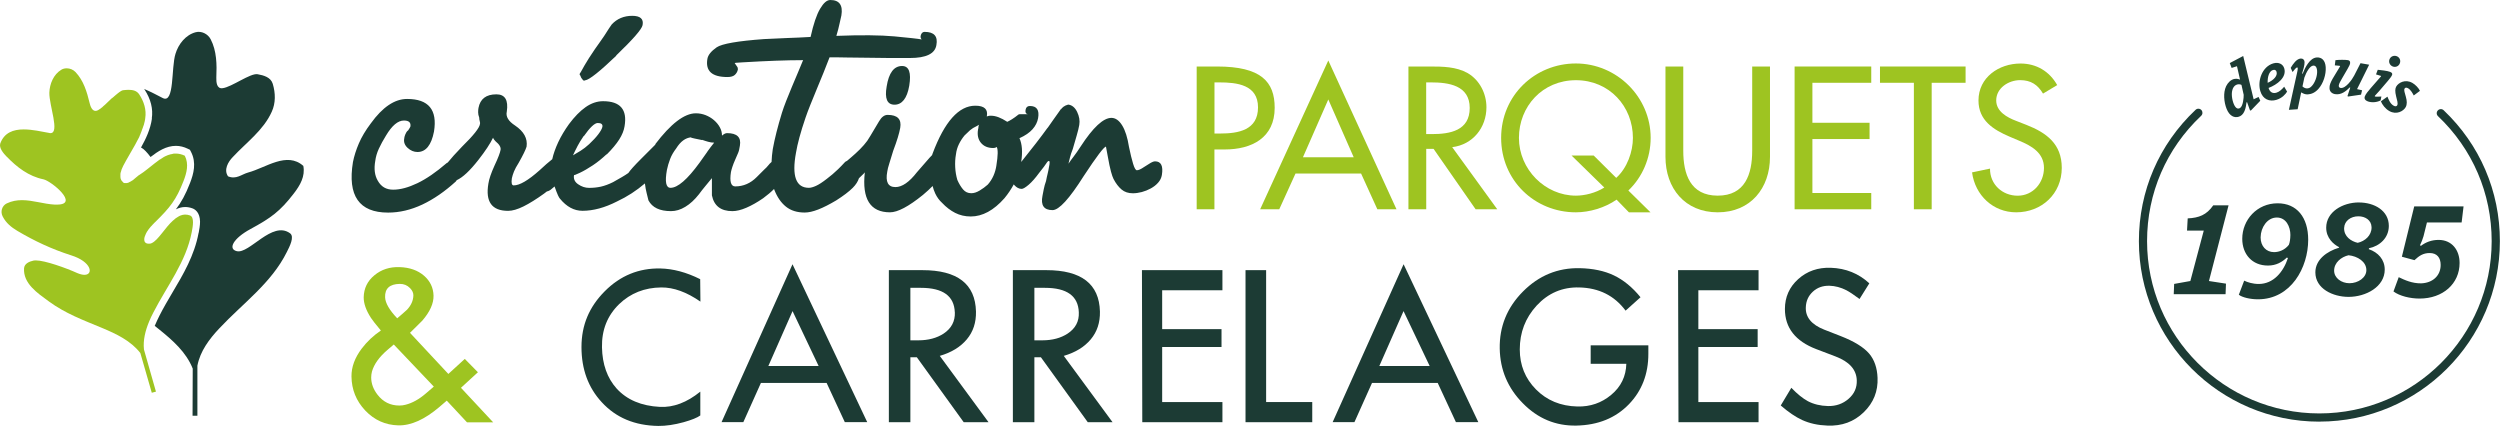
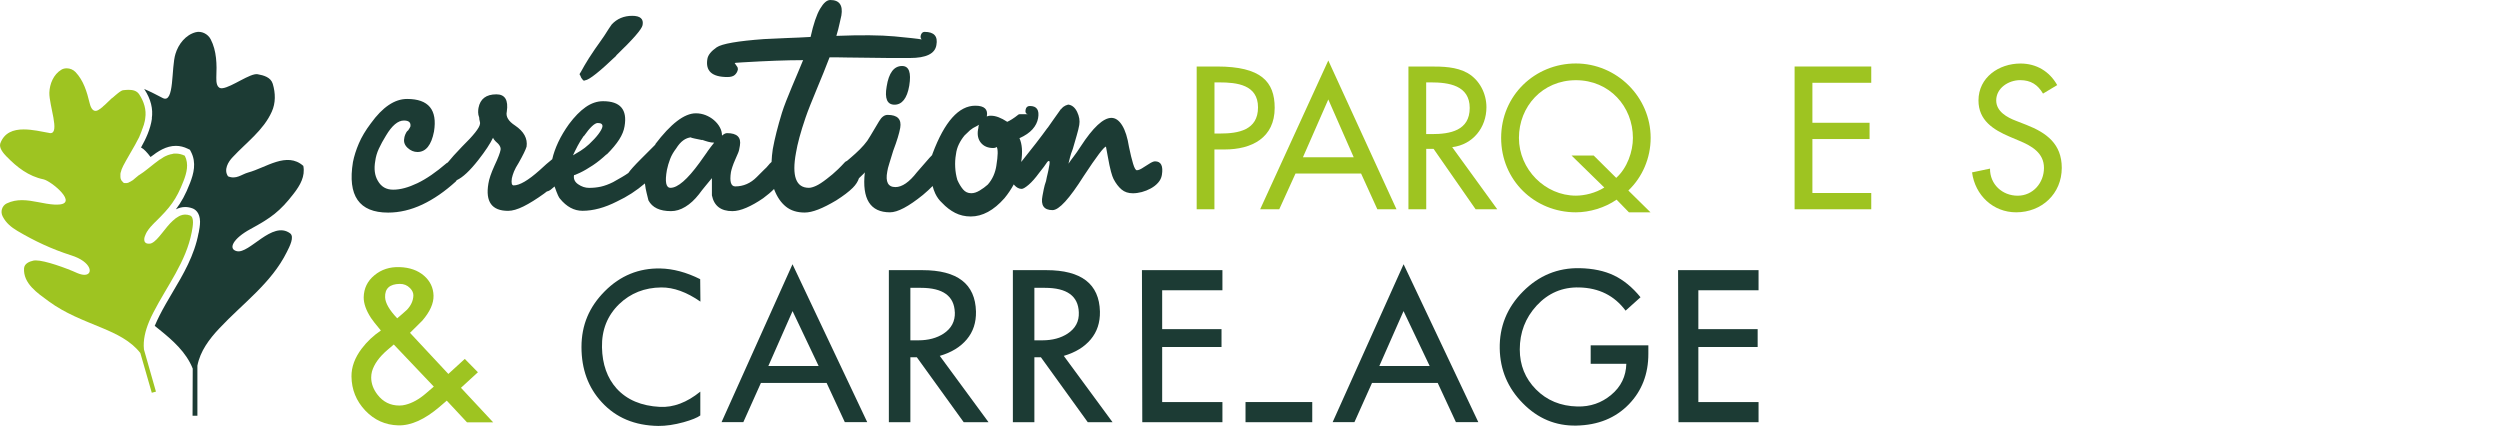
<svg xmlns="http://www.w3.org/2000/svg" width="270" height="46" viewBox="0 0 270 46" fill="none">
  <path d="M131.164 22.602H129.242V7.183H131.45C136.194 7.183 137.666 8.819 137.666 11.641C137.666 14.889 135.191 16.142 132.265 16.142H131.158V22.602H131.164ZM131.164 14.421H131.779C133.743 14.421 135.866 14.056 135.866 11.599C135.866 9.142 133.579 8.898 131.675 8.898H131.164V14.421Z" fill="#9EC421" />
  <path d="M139.916 18.739L138.159 22.602H136.097L143.456 6.532L150.822 22.602H148.754L146.996 18.739H139.923H139.916ZM143.456 10.741L140.719 16.982H146.199L143.456 10.741Z" fill="#9EC421" />
  <path d="M161.697 22.602H159.367L154.83 16.081H154.033V22.602H152.111V7.183H154.441C155.809 7.183 157.281 7.201 158.51 7.895C159.799 8.649 160.535 10.103 160.535 11.581C160.535 13.788 159.063 15.625 156.837 15.893L161.703 22.602H161.697ZM154.027 14.482H154.641C156.606 14.482 158.729 14.111 158.729 11.66C158.729 9.208 156.442 8.898 154.538 8.898H154.027V14.482Z" fill="#9EC421" />
  <path d="M175.923 22.93L174.591 21.561C173.326 22.443 171.672 22.93 170.194 22.93C165.735 22.93 162.123 19.475 162.123 14.889C162.123 10.303 165.778 6.855 170.194 6.855C174.609 6.855 178.271 10.474 178.271 14.889C178.271 17.079 177.371 19.141 175.862 20.576L178.253 22.93H175.923ZM174.555 19.208C175.741 18.143 176.355 16.367 176.355 14.895C176.355 11.502 173.819 8.661 170.2 8.661C166.581 8.661 164.045 11.502 164.045 14.895C164.045 18.289 166.867 21.13 170.2 21.13C171.143 21.13 172.329 20.844 173.265 20.254L169.731 16.799H172.122L174.555 19.214V19.208Z" fill="#9EC421" />
-   <path d="M181.793 7.183V16.282C181.793 18.794 182.547 21.13 185.515 21.13C188.483 21.13 189.237 18.8 189.237 16.282V7.183H191.159V16.939C191.159 20.333 189.055 22.93 185.515 22.93C181.975 22.93 179.871 20.333 179.871 16.939V7.183H181.793Z" fill="#9EC421" />
  <path d="M193.817 7.183H202.095V8.941H195.739V13.259H201.913V15.017H195.739V20.844H202.095V22.602H193.817V7.183Z" fill="#9EC421" />
-   <path d="M208.621 22.602H206.699V8.941H203.038V7.183H212.283V8.941H208.621V22.602Z" fill="#9EC421" />
  <path d="M220.646 10.109C220.074 9.148 219.338 8.655 218.17 8.655C216.942 8.655 215.591 9.494 215.591 10.845C215.591 12.049 216.777 12.688 217.738 13.052L218.845 13.484C221.035 14.342 222.671 15.552 222.671 18.125C222.671 20.929 220.506 22.93 217.745 22.93C215.251 22.93 213.311 21.087 212.982 18.618L214.922 18.21C214.904 19.907 216.248 21.136 217.909 21.136C219.569 21.136 220.749 19.743 220.749 18.131C220.749 16.519 219.423 15.759 218.091 15.206L217.027 14.755C215.269 14.001 213.676 12.998 213.676 10.851C213.676 8.357 215.883 6.861 218.213 6.861C219.928 6.861 221.339 7.7 222.178 9.19L220.646 10.109Z" fill="#9EC421" />
  <path d="M53.257 45.611H50.435L48.251 43.269L47.479 43.932C45.873 45.306 44.383 45.975 43.009 45.939C41.616 45.903 40.43 45.367 39.45 44.339C38.471 43.305 37.979 42.083 37.96 40.66C37.948 39.644 38.319 38.634 39.073 37.637C39.645 36.883 40.332 36.238 41.135 35.697C40.576 35.028 40.217 34.571 40.065 34.334C39.536 33.519 39.274 32.777 39.28 32.108C39.298 31.147 39.682 30.35 40.436 29.73C41.19 29.103 42.096 28.811 43.161 28.848C44.243 28.884 45.119 29.195 45.788 29.772C46.457 30.35 46.798 31.068 46.822 31.932C46.84 32.765 46.439 33.665 45.612 34.626C45.162 35.064 44.718 35.508 44.28 35.946L48.422 40.386L50.198 38.762L51.615 40.203L49.784 41.882L53.263 45.611H53.257ZM46.859 41.761L42.528 37.205L41.841 37.795C40.953 38.555 40.399 39.334 40.174 40.118C40.12 40.331 40.089 40.544 40.089 40.763C40.089 41.414 40.314 42.034 40.764 42.618C41.373 43.409 42.157 43.798 43.13 43.798C43.361 43.798 43.58 43.774 43.793 43.713C44.529 43.53 45.259 43.123 45.995 42.49L46.859 41.748V41.761ZM44.645 31.913C44.651 31.64 44.535 31.372 44.286 31.117C43.982 30.806 43.611 30.654 43.173 30.66C42.084 30.679 41.555 31.159 41.591 32.108C41.616 32.728 42.054 33.489 42.899 34.377C43.258 34.073 43.611 33.769 43.957 33.452C44.395 32.984 44.627 32.473 44.645 31.913Z" fill="#9EC421" />
  <path d="M75.64 32.57C74.156 31.542 72.745 31.032 71.419 31.044C69.612 31.062 68.098 31.664 66.869 32.844C65.592 34.085 64.978 35.636 65.014 37.509C65.05 39.34 65.58 40.83 66.595 41.961C67.709 43.184 69.266 43.841 71.273 43.944C72.732 44.017 74.186 43.47 75.634 42.296V44.868C75.311 45.106 74.715 45.349 73.833 45.598C72.836 45.872 71.923 46.006 71.096 46C68.554 45.963 66.522 45.112 64.99 43.439C63.53 41.864 62.8 39.875 62.8 37.485C62.8 35.094 63.639 33.136 65.318 31.451C66.997 29.766 68.992 28.951 71.315 28.994C72.702 29.024 74.131 29.407 75.621 30.15L75.646 32.57H75.64Z" fill="#1C3B34" />
  <path d="M93.661 45.592H91.24L89.276 41.359H82.178L80.28 45.592H77.927L85.59 28.538L93.661 45.592ZM88.412 39.528L85.596 33.598L82.981 39.528H88.412Z" fill="#1C3B34" />
  <path d="M106.762 45.598H104.08L99.02 38.586H98.32V45.598H95.997V29.176H99.616C103.405 29.176 105.333 30.666 105.406 33.647C105.43 34.833 105.102 35.83 104.415 36.651C103.727 37.472 102.754 38.069 101.495 38.434L106.762 45.598ZM103.119 33.732C103.058 31.968 101.836 31.086 99.458 31.086H98.32V36.755H99.184C100.26 36.755 101.173 36.511 101.915 36.025C102.754 35.465 103.156 34.705 103.125 33.732" fill="#1C3B34" />
  <path d="M120.161 45.598H117.479L112.419 38.586H111.713V45.598H109.39V29.176H113.003C116.792 29.176 118.72 30.666 118.793 33.647C118.817 34.833 118.489 35.83 117.802 36.651C117.114 37.472 116.141 38.069 114.888 38.434L120.155 45.598H120.161ZM116.512 33.732C116.451 31.968 115.229 31.086 112.851 31.086H111.713V36.755H112.577C113.653 36.755 114.566 36.511 115.308 36.025C116.153 35.465 116.555 34.705 116.512 33.732Z" fill="#1C3B34" />
  <path d="M132.022 45.598H123.367L123.33 29.176H132.022V31.348H125.514V35.544H131.924V37.479H125.514V43.421H132.022V45.598Z" fill="#1C3B34" />
-   <path d="M141.723 45.598H134.516V29.176H136.742V43.421H141.723V45.598Z" fill="#1C3B34" />
+   <path d="M141.723 45.598H134.516V29.176V43.421H141.723V45.598Z" fill="#1C3B34" />
  <path d="M159.659 45.592H157.239L155.274 41.359H148.176L146.279 45.592H143.925L151.588 28.538L159.659 45.592ZM154.404 39.528L151.582 33.598L148.967 39.528H154.398H154.404Z" fill="#1C3B34" />
  <path d="M178.022 38.221C178.022 40.392 177.322 42.205 175.929 43.652C174.482 45.148 172.59 45.915 170.248 45.963C168.01 46.006 166.082 45.203 164.458 43.543C162.846 41.913 162.013 39.948 161.971 37.655C161.928 35.271 162.761 33.215 164.476 31.488C166.192 29.76 168.235 28.915 170.613 28.963C172.037 28.994 173.265 29.249 174.299 29.742C175.333 30.235 176.294 31.019 177.176 32.102L175.564 33.55C174.354 31.925 172.687 31.092 170.559 31.044C168.74 30.995 167.207 31.652 165.954 33.008C164.744 34.328 164.136 35.903 164.136 37.74C164.136 39.437 164.72 40.879 165.888 42.059C167.055 43.239 168.545 43.859 170.352 43.901C171.745 43.938 172.967 43.518 174.013 42.642C175.066 41.767 175.607 40.647 175.643 39.291H171.793V37.296H178.022V38.215V38.221Z" fill="#1C3B34" />
  <path d="M189.924 45.598H181.275L181.233 29.176H189.924V31.348H183.422V35.544H189.827V37.479H183.422V43.421H189.924V45.598Z" fill="#1C3B34" />
-   <path d="M202.776 40.793C202.837 42.253 202.344 43.494 201.286 44.522C200.228 45.55 198.92 46.03 197.357 45.963C196.341 45.927 195.429 45.726 194.632 45.361C193.927 45.039 193.154 44.516 192.321 43.792L193.464 41.882C194.103 42.551 194.705 43.032 195.253 43.33C195.885 43.658 196.609 43.834 197.424 43.853C198.288 43.871 199.03 43.609 199.644 43.074C200.264 42.539 200.562 41.87 200.532 41.073C200.495 39.924 199.735 39.066 198.245 38.5L196.153 37.704C193.896 36.84 192.771 35.398 192.771 33.373C192.771 32.084 193.251 31.001 194.206 30.143C195.167 29.28 196.341 28.872 197.734 28.921C199.346 28.976 200.733 29.535 201.888 30.6L200.83 32.291C200.228 31.84 199.747 31.524 199.401 31.342C198.805 31.038 198.196 30.879 197.582 30.861C196.87 30.843 196.268 31.056 195.788 31.5C195.307 31.944 195.052 32.503 195.028 33.185C194.979 34.255 195.648 35.064 197.022 35.605L198.786 36.293C200.246 36.864 201.268 37.491 201.87 38.19C202.43 38.853 202.734 39.723 202.776 40.806" fill="#1C3B34" />
  <path d="M0.725 16.915C1.82 18.058 3.103 19.043 4.691 19.366C5.524 19.536 8.638 22.097 6.156 22.097H5.907C4.721 22.036 3.547 21.616 2.373 21.616C1.82 21.616 1.278 21.707 0.725 21.969C0.214 22.218 0.013 22.863 0.293 23.386C0.664 24.098 1.206 24.53 1.868 24.931C3.748 26.044 5.603 26.908 7.671 27.571C9.909 28.264 10.122 29.681 9.118 29.681C8.918 29.681 8.656 29.62 8.364 29.499C7.148 28.945 4.849 28.124 3.876 28.124C3.784 28.124 3.705 28.124 3.644 28.136C3.134 28.246 2.641 28.477 2.598 28.97C2.489 30.618 4.046 31.652 5.268 32.546C7.057 33.86 8.973 34.565 11.022 35.417C12.579 36.068 14.124 36.803 15.158 38.129L16.393 42.417L16.843 42.296L15.547 37.746C15.438 36.73 15.699 35.709 16.101 34.736C16.241 34.395 16.393 34.073 16.563 33.75C18.059 30.837 20.097 28.288 20.711 25.053C20.821 24.469 21.021 23.447 20.51 23.265C20.34 23.204 20.17 23.173 20 23.173C19.951 23.173 19.908 23.173 19.848 23.192H19.799C19.768 23.192 19.738 23.21 19.708 23.21C19.689 23.21 19.677 23.228 19.647 23.228C19.616 23.228 19.586 23.24 19.556 23.258C19.537 23.258 19.525 23.277 19.495 23.277C19.464 23.289 19.434 23.289 19.416 23.307C19.404 23.325 19.385 23.325 19.355 23.337C19.324 23.35 19.294 23.368 19.276 23.386C19.258 23.404 19.245 23.404 19.227 23.416C19.197 23.435 19.166 23.447 19.148 23.465C19.136 23.477 19.118 23.477 19.099 23.496C19.069 23.514 19.039 23.526 19.008 23.556C18.99 23.575 18.978 23.575 18.959 23.587C18.929 23.605 18.899 23.636 18.868 23.666C18.85 23.684 18.838 23.684 18.838 23.696C18.807 23.727 18.777 23.757 18.728 23.788C18.728 23.788 18.71 23.806 18.698 23.806C17.816 24.59 17.092 25.935 16.387 26.257C16.296 26.306 16.204 26.318 16.107 26.318H16.058C15.858 26.318 15.736 26.257 15.657 26.148C15.596 26.068 15.578 25.965 15.578 25.825C15.578 25.776 15.596 25.734 15.596 25.685C15.608 25.637 15.626 25.576 15.645 25.515C15.663 25.454 15.693 25.393 15.724 25.332V25.314L15.815 25.132C15.815 25.132 15.833 25.12 15.833 25.101C15.864 25.041 15.894 24.98 15.943 24.931C15.955 24.913 15.955 24.901 15.973 24.882C16.003 24.822 16.052 24.773 16.095 24.712C16.113 24.7 16.125 24.682 16.143 24.651C16.192 24.59 16.235 24.542 16.283 24.481C16.296 24.469 16.314 24.432 16.344 24.42C16.393 24.359 16.454 24.298 16.496 24.25C16.514 24.232 16.545 24.201 16.557 24.189C16.636 24.11 16.709 24.019 16.806 23.94C18.351 22.413 19.026 21.598 19.817 19.56C20.158 18.678 20.419 17.724 19.957 16.817C19.635 16.665 19.312 16.586 19.002 16.586H18.814C18.783 16.586 18.753 16.586 18.722 16.598C18.704 16.598 18.692 16.598 18.662 16.617C18.631 16.617 18.601 16.635 18.57 16.635C18.552 16.635 18.54 16.653 18.509 16.653C18.479 16.653 18.449 16.665 18.418 16.665C18.4 16.665 18.388 16.683 18.357 16.683C18.327 16.702 18.297 16.702 18.266 16.714C18.248 16.714 18.236 16.726 18.218 16.726C18.187 16.744 18.157 16.756 18.126 16.756C18.108 16.756 18.096 16.769 18.096 16.769C18.005 16.799 17.913 16.848 17.816 16.89C17.798 16.89 17.786 16.909 17.786 16.909C17.755 16.927 17.725 16.939 17.694 16.957C17.676 16.969 17.664 16.969 17.646 16.988C17.615 17.006 17.585 17.018 17.555 17.048C17.536 17.067 17.524 17.067 17.506 17.079C17.475 17.091 17.445 17.128 17.415 17.14C17.396 17.158 17.384 17.158 17.366 17.17C17.335 17.188 17.305 17.219 17.256 17.231C17.238 17.231 17.238 17.249 17.226 17.249C17.177 17.28 17.147 17.31 17.104 17.34C16.965 17.432 16.825 17.541 16.691 17.651C16.149 18.064 15.627 18.532 15.103 18.855C15.043 18.885 14.994 18.934 14.933 18.964C14.915 18.977 14.903 18.995 14.884 19.013L14.866 19.025C14.696 19.147 14.544 19.305 14.386 19.427C14.355 19.439 14.337 19.475 14.307 19.487H14.288C14.258 19.506 14.228 19.536 14.197 19.548C14.167 19.56 14.136 19.579 14.106 19.609H14.088C14.088 19.609 14.027 19.64 13.996 19.658C13.978 19.658 13.978 19.676 13.966 19.676C13.948 19.688 13.917 19.688 13.905 19.706C13.893 19.706 13.875 19.725 13.875 19.725C13.857 19.725 13.826 19.743 13.814 19.743C13.802 19.743 13.784 19.743 13.765 19.755C13.735 19.755 13.717 19.773 13.686 19.773H13.534C13.473 19.773 13.425 19.773 13.364 19.755C13.333 19.725 13.303 19.694 13.273 19.664C13.273 19.664 13.262 19.654 13.242 19.633C13.242 19.633 13.212 19.585 13.194 19.573C13.175 19.56 13.175 19.542 13.163 19.542C13.145 19.524 13.133 19.494 13.114 19.481C13.114 19.463 13.096 19.451 13.096 19.451C13.084 19.421 13.084 19.402 13.066 19.372C13.066 19.354 13.048 19.354 13.048 19.341C13.029 19.311 13.017 19.262 13.017 19.232V19.202C13.017 19.171 13.005 19.141 13.005 19.122V18.782C13.005 18.752 13.005 18.733 13.017 18.703C13.017 18.672 13.035 18.642 13.035 18.624C13.035 18.605 13.054 18.575 13.054 18.563C13.054 18.551 13.054 18.532 13.072 18.514C13.072 18.484 13.09 18.466 13.09 18.453C13.09 18.441 13.102 18.423 13.102 18.405C13.102 18.374 13.121 18.356 13.121 18.326C13.121 18.326 13.127 18.316 13.139 18.295C13.157 18.265 13.157 18.247 13.169 18.216C13.218 18.107 13.261 18.003 13.309 17.906C13.711 17.134 14.173 16.398 14.592 15.637C14.653 15.528 14.702 15.418 14.763 15.315C14.781 15.297 14.781 15.285 14.793 15.254C14.842 15.163 14.884 15.072 14.933 14.993C14.951 14.962 14.963 14.932 14.982 14.901C15.03 14.822 15.061 14.749 15.091 14.652C15.11 14.622 15.122 14.573 15.14 14.543C15.17 14.463 15.201 14.39 15.231 14.311C15.243 14.263 15.261 14.232 15.28 14.19C15.31 14.111 15.341 14.038 15.359 13.959C15.377 13.91 15.389 13.88 15.408 13.837C15.438 13.758 15.456 13.685 15.487 13.606C15.505 13.557 15.517 13.515 15.535 13.484C15.553 13.405 15.584 13.314 15.596 13.235C15.614 13.204 15.614 13.156 15.626 13.125C15.657 13.004 15.675 12.876 15.687 12.754C15.827 11.86 15.547 10.966 15.037 10.194C14.775 9.792 14.343 9.701 13.881 9.701C13.711 9.701 13.559 9.719 13.4 9.732C13.37 9.732 13.339 9.744 13.309 9.744H13.279C13.248 9.744 13.23 9.762 13.2 9.774H13.181C13.151 9.786 13.121 9.805 13.09 9.823C13.072 9.823 13.072 9.841 13.06 9.841C13.029 9.853 13.011 9.871 12.981 9.89C12.963 9.89 12.962 9.908 12.95 9.908C12.92 9.92 12.889 9.957 12.841 9.987L12.823 10.005C12.792 10.024 12.762 10.054 12.731 10.066C12.713 10.084 12.701 10.084 12.701 10.097C12.671 10.127 12.64 10.145 12.61 10.175C12.591 10.175 12.591 10.194 12.579 10.194C12.549 10.224 12.5 10.255 12.47 10.285C12.451 10.303 12.439 10.315 12.421 10.334C12.391 10.346 12.372 10.382 12.342 10.395C12.324 10.413 12.312 10.425 12.293 10.443C12.263 10.474 12.233 10.504 12.184 10.534C12.153 10.553 12.135 10.583 12.105 10.595C12.087 10.614 12.074 10.626 12.056 10.626C11.813 10.857 11.563 11.106 11.332 11.319C11.223 11.41 11.113 11.502 11.022 11.599C11.004 11.617 10.992 11.617 10.973 11.629C10.943 11.66 10.913 11.678 10.882 11.708C10.803 11.769 10.73 11.818 10.651 11.86C10.633 11.86 10.633 11.879 10.621 11.879C10.59 11.891 10.56 11.909 10.53 11.927C10.45 11.958 10.39 11.976 10.311 11.976C9.94 11.976 9.757 11.465 9.678 11.124C9.386 9.908 9.015 8.685 8.151 7.779C7.902 7.518 7.549 7.378 7.209 7.378C6.99 7.378 6.795 7.426 6.625 7.53C5.773 8.041 5.36 9.075 5.329 10.011C5.299 11.355 6.485 14.378 5.451 14.378C5.42 14.378 5.372 14.378 5.329 14.36C4.496 14.208 3.492 13.977 2.556 13.977C1.443 13.977 0.457 14.318 0.026 15.504C-0.114 15.984 0.348 16.538 0.737 16.939" fill="#9EC421" />
  <path d="M16.411 12.797C16.241 13.971 15.76 14.987 15.225 15.941C15.243 15.941 15.255 15.954 15.274 15.954C15.523 16.075 15.906 16.477 16.259 16.957C17.062 16.337 17.938 15.753 19.002 15.753C19.434 15.753 19.866 15.862 20.279 16.063L20.51 16.173L20.632 16.404C21.234 17.578 20.912 18.764 20.523 19.767C20.042 21.014 19.58 21.835 18.996 22.608C19.306 22.456 19.628 22.358 20 22.358C20.261 22.358 20.523 22.407 20.772 22.498C21.082 22.608 21.587 22.948 21.605 23.933C21.605 24.347 21.526 24.779 21.465 25.107L21.447 25.156C20.997 27.595 19.781 29.645 18.607 31.622C18.145 32.406 17.652 33.239 17.232 34.073C17.062 34.413 16.879 34.796 16.709 35.198C16.849 35.307 17.001 35.429 17.141 35.538C18.637 36.743 20.103 38.02 20.814 39.808L20.796 44.899H21.319V39.498C21.611 37.941 22.597 36.615 23.698 35.453C26.258 32.722 29.299 30.593 30.978 27.218C31.288 26.604 31.823 25.57 31.331 25.199C29.403 23.782 26.933 27.449 25.577 27.127C24.592 26.896 25.175 25.752 27.055 24.736C29.232 23.55 30.23 22.857 31.744 20.88C32.407 20.017 32.979 19.043 32.76 17.918C30.972 16.331 28.715 18.119 26.805 18.63C26.082 18.831 25.51 19.414 24.628 19.043C24.135 18.332 24.646 17.468 25.139 16.963C26.635 15.358 28.442 14.08 29.348 12.073C29.78 11.13 29.762 10.066 29.457 9.05C29.238 8.339 28.484 8.138 27.821 8.016C27.037 7.876 25.029 9.403 24.044 9.525C23.393 9.616 23.351 8.862 23.363 8.381C23.424 6.964 23.412 5.51 22.749 4.233C22.439 3.649 21.745 3.321 21.143 3.479C20.048 3.759 19.264 4.775 18.953 5.809C18.473 7.317 18.862 11.24 17.579 10.589C16.977 10.279 16.283 9.908 15.559 9.604C15.578 9.622 15.59 9.652 15.608 9.665C16.289 10.699 16.551 11.775 16.393 12.797" fill="#1C3B34" />
  <path d="M62.66 8.132L62.776 8.406C62.825 8.485 62.885 8.558 62.952 8.637C63.013 8.716 63.098 8.728 63.202 8.673C63.639 8.625 64.765 7.73 66.571 6.003H66.535C68.365 4.245 69.32 3.151 69.399 2.713C69.527 2.044 69.156 1.709 68.274 1.709C67.392 1.709 66.638 2.019 66.066 2.64C66.011 2.719 65.914 2.859 65.774 3.065C65.635 3.272 65.458 3.54 65.251 3.88C65.124 4.063 64.972 4.276 64.807 4.519C64.637 4.762 64.454 5.03 64.248 5.31C63.755 6.034 63.39 6.605 63.147 7.031C62.904 7.457 62.752 7.724 62.703 7.822C62.648 7.876 62.618 7.931 62.605 7.998C62.593 8.065 62.605 8.108 62.666 8.132" fill="#1C3B34" />
  <path d="M97.426 7.128C96.55 7.128 95.991 7.864 95.76 9.336C95.528 10.65 95.814 11.307 96.611 11.307C97.408 11.307 97.968 10.626 98.199 9.257C98.43 7.84 98.174 7.128 97.426 7.128Z" fill="#1C3B34" />
  <path d="M124.717 17.425C124.614 17.425 124.474 17.48 124.291 17.578C124.115 17.681 123.866 17.833 123.555 18.04C123.221 18.271 122.959 18.387 122.783 18.387C122.655 18.387 122.515 18.155 122.375 17.687C122.236 17.225 122.083 16.617 121.931 15.868C121.773 14.865 121.53 14.086 121.195 13.545C120.861 13.004 120.472 12.73 120.034 12.73C119.158 12.73 118.045 13.764 116.707 15.826C116.421 16.264 116.172 16.629 115.953 16.909C115.734 17.194 115.545 17.45 115.393 17.681C115.442 17.45 115.502 17.213 115.569 16.963C115.63 16.72 115.728 16.428 115.861 16.093C116.019 15.552 116.159 15.06 116.287 14.622C116.415 14.184 116.506 13.813 116.561 13.496C116.64 13.034 116.561 12.566 116.33 12.085C116.099 11.611 115.776 11.343 115.363 11.295C115.156 11.349 114.992 11.428 114.858 11.526C114.73 11.629 114.639 11.72 114.59 11.8V11.763C114.28 12.201 113.994 12.602 113.739 12.961C113.483 13.32 113.276 13.618 113.118 13.849L113.161 13.77C112.425 14.792 111.464 16.033 110.29 17.492C110.454 16.416 110.393 15.558 110.101 14.926C110.722 14.646 111.19 14.324 111.513 13.959C111.835 13.6 112.036 13.198 112.115 12.761C112.267 11.885 111.975 11.447 111.227 11.447C110.965 11.447 110.813 11.581 110.764 11.854C110.71 12.128 110.789 12.286 110.996 12.335H110.144C110.065 12.335 110.016 12.347 109.986 12.377C109.73 12.584 109.499 12.748 109.286 12.882C109.08 13.01 108.915 13.101 108.782 13.156C108.113 12.718 107.535 12.499 107.042 12.499C106.914 12.499 106.823 12.499 106.768 12.517C106.72 12.529 106.653 12.548 106.574 12.578C106.726 11.806 106.318 11.416 105.333 11.416C103.551 11.416 102.018 13.132 100.729 16.562C100.711 16.623 100.686 16.69 100.662 16.756C100.577 16.836 100.485 16.927 100.382 17.048C100.09 17.395 99.634 17.912 99.026 18.605C98.199 19.67 97.426 20.205 96.708 20.205C95.906 20.205 95.614 19.645 95.826 18.526C95.851 18.314 95.93 18.022 96.046 17.651C96.167 17.28 96.307 16.823 96.465 16.288C96.678 15.729 96.842 15.248 96.964 14.847C97.085 14.445 97.171 14.105 97.225 13.807C97.384 12.876 96.933 12.408 95.863 12.408C95.516 12.408 95.212 12.633 94.945 13.089C94.519 13.807 94.203 14.336 94.002 14.67C93.801 15.005 93.692 15.181 93.661 15.212C93.448 15.504 93.181 15.814 92.865 16.13C92.542 16.446 92.226 16.744 91.903 17.012C91.745 17.14 91.599 17.261 91.466 17.383C91.386 17.407 91.32 17.45 91.265 17.498C91.143 17.638 91.016 17.766 90.888 17.9C90.748 18.034 90.614 18.162 90.511 18.277C90.115 18.654 89.714 19.007 89.294 19.317C88.832 19.676 88.443 19.931 88.132 20.071C87.822 20.211 87.567 20.284 87.36 20.284C85.967 20.284 85.499 19.019 85.967 16.495C86.125 15.54 86.46 14.281 86.995 12.718C87.524 11.155 88.844 8.205 89.592 6.192C90.182 6.192 90.809 6.192 91.472 6.21C92.129 6.222 92.652 6.228 93.041 6.228C94.203 6.253 95.206 6.265 96.058 6.265H98.266C100.023 6.265 100.978 5.802 101.13 4.872C101.307 3.917 100.887 3.443 99.853 3.443C99.677 3.443 99.543 3.546 99.464 3.753C99.385 3.96 99.415 4.13 99.543 4.258C99.105 4.178 98.126 4.075 96.599 3.929C95.078 3.789 92.986 3.771 90.328 3.874C90.486 3.357 90.596 2.913 90.675 2.536C90.754 2.165 90.815 1.873 90.87 1.667C91.052 0.56 90.651 0 89.671 0C89.306 0 88.941 0.316 88.57 0.949C88.193 1.581 87.853 2.597 87.543 3.99C86.642 4.045 85.809 4.081 85.049 4.105C84.289 4.13 83.443 4.172 82.513 4.221C79.672 4.428 77.969 4.726 77.403 5.109C76.807 5.523 76.473 5.936 76.4 6.35C76.169 7.67 76.893 8.32 78.565 8.32C78.93 8.32 79.192 8.241 79.362 8.089C79.532 7.931 79.642 7.743 79.69 7.512C79.69 7.463 79.69 7.402 79.672 7.335C79.66 7.268 79.642 7.226 79.611 7.201L79.344 6.812C79.398 6.788 79.502 6.77 79.654 6.77C79.806 6.77 79.988 6.757 80.195 6.733C81.509 6.654 82.695 6.599 83.753 6.557C84.812 6.52 85.803 6.496 86.734 6.496C86.113 8.047 84.903 10.717 84.447 12.189C83.997 13.661 83.668 14.962 83.461 16.1C83.388 16.574 83.346 17.036 83.328 17.492C83.2 17.602 83.078 17.718 82.987 17.845C82.841 18.022 82.695 18.18 82.543 18.308C82.415 18.435 82.275 18.569 82.135 18.715C81.99 18.855 81.856 18.989 81.728 19.122C81.059 19.798 80.28 20.132 79.404 20.132C78.942 20.132 78.784 19.615 78.942 18.587C78.967 18.459 79.015 18.271 79.094 18.028C79.173 17.784 79.277 17.523 79.404 17.237C79.508 16.982 79.605 16.75 79.697 16.562C79.788 16.367 79.861 16.093 79.909 15.729C80.067 14.828 79.599 14.378 78.517 14.378C78.358 14.378 78.182 14.47 77.975 14.646C77.975 14.336 77.902 14.038 77.744 13.752C77.592 13.466 77.379 13.211 77.106 12.973C76.838 12.742 76.534 12.566 76.199 12.432C75.865 12.304 75.518 12.237 75.153 12.237C73.912 12.237 72.447 13.357 70.743 15.607L70.823 15.57L69.235 17.158C68.505 17.888 68.055 18.393 67.861 18.685C67.629 18.843 67.398 18.995 67.161 19.129C66.839 19.311 66.522 19.494 66.212 19.67C65.75 19.901 65.306 20.065 64.898 20.157C64.485 20.248 64.059 20.29 63.621 20.29C63.208 20.29 62.818 20.163 62.441 19.901C62.064 19.646 61.918 19.305 61.997 18.897C61.973 18.946 62.18 18.873 62.618 18.666C63.056 18.459 63.524 18.186 64.029 17.851C64.534 17.517 65.026 17.115 65.519 16.653V16.69C66.115 16.093 66.565 15.552 66.875 15.066C67.185 14.579 67.38 14.099 67.453 13.636C67.763 11.83 66.991 10.93 65.13 10.93C64.485 10.93 63.858 11.143 63.25 11.568C62.642 11.994 62.046 12.608 61.45 13.405C60.988 14.05 60.598 14.701 60.288 15.358C59.99 16.002 59.771 16.61 59.643 17.194C59.26 17.492 58.804 17.894 58.263 18.399C57.046 19.481 56.122 20.023 55.477 20.023C55.27 20.023 55.203 19.767 55.282 19.25C55.331 19.019 55.41 18.77 55.514 18.514C55.617 18.259 55.787 17.949 56.018 17.584C56.487 16.756 56.767 16.179 56.87 15.838C56.998 14.962 56.584 14.202 55.629 13.557C54.905 13.089 54.607 12.59 54.735 12.049C54.917 10.808 54.541 10.188 53.61 10.188C52.503 10.188 51.858 10.68 51.676 11.66C51.651 11.787 51.639 11.945 51.639 12.122C51.639 12.298 51.676 12.499 51.755 12.7C51.755 12.827 51.773 12.961 51.816 13.107C51.858 13.247 51.858 13.344 51.834 13.399C51.785 13.813 51.134 14.628 49.9 15.838C49.218 16.55 48.702 17.115 48.355 17.553C48.312 17.578 48.27 17.602 48.233 17.62C47.096 18.599 46.044 19.323 45.077 19.785C44.109 20.248 43.24 20.485 42.467 20.485C41.695 20.485 41.166 20.163 40.801 19.518C40.466 18.952 40.375 18.241 40.527 17.389C40.582 16.951 40.709 16.507 40.916 16.057C41.123 15.607 41.385 15.133 41.689 14.64C42.333 13.557 42.978 13.016 43.623 13.016C44.164 13.016 44.395 13.235 44.322 13.673L44.243 13.825C44.219 13.873 44.182 13.928 44.146 13.977C44.109 14.032 44.073 14.08 44.049 14.129V14.092C43.915 14.22 43.824 14.378 43.757 14.555C43.69 14.737 43.659 14.865 43.659 14.944C43.58 15.333 43.702 15.674 44.024 15.972C44.347 16.27 44.706 16.416 45.089 16.416C45.989 16.416 46.585 15.68 46.871 14.208C47.254 11.86 46.287 10.687 43.964 10.687C42.619 10.687 41.318 11.568 40.053 13.32C39.487 14.068 39.055 14.792 38.757 15.491C38.459 16.185 38.246 16.86 38.118 17.505C37.522 21.142 38.788 22.96 41.914 22.96C43.148 22.96 44.383 22.668 45.612 22.091C46.834 21.513 48.045 20.68 49.231 19.597C49.261 19.554 49.298 19.506 49.328 19.457C49.967 19.171 50.745 18.447 51.664 17.273C52.412 16.319 52.941 15.516 53.251 14.871C53.275 14.95 53.312 15.017 53.367 15.084C53.415 15.151 53.47 15.206 53.519 15.26C53.932 15.595 54.115 15.905 54.06 16.191C54.036 16.343 53.969 16.556 53.865 16.829C53.762 17.103 53.61 17.456 53.403 17.894C53.038 18.697 52.819 19.341 52.746 19.828C52.412 21.787 53.117 22.772 54.875 22.772C55.343 22.772 55.897 22.608 56.541 22.291C57.186 21.969 57.922 21.513 58.749 20.917C58.859 20.832 58.962 20.753 59.066 20.674C59.108 20.661 59.151 20.655 59.193 20.643C59.352 20.594 59.583 20.424 59.893 20.138C60.045 20.576 60.173 20.892 60.258 21.087C60.349 21.282 60.422 21.403 60.471 21.452C61.194 22.334 62.003 22.766 62.91 22.766C64.071 22.766 65.312 22.431 66.626 21.762C67.745 21.239 68.749 20.582 69.649 19.81C69.697 20.211 69.764 20.564 69.837 20.85C69.916 21.148 69.977 21.409 70.032 21.64C70.445 22.419 71.254 22.802 72.471 22.802C72.988 22.802 73.499 22.65 74.016 22.334C74.533 22.024 75.019 21.574 75.488 20.978C75.694 20.698 75.919 20.406 76.169 20.108C76.412 19.816 76.649 19.524 76.886 19.238V21.099C77.118 22.237 77.854 22.802 79.094 22.802C79.532 22.802 80.037 22.681 80.603 22.437C81.168 22.194 81.777 21.853 82.421 21.409C82.884 21.069 83.273 20.74 83.601 20.406C83.607 20.43 83.613 20.454 83.62 20.479C83.93 21.282 84.349 21.89 84.879 22.316C85.408 22.741 86.083 22.954 86.91 22.954C87.737 22.954 88.844 22.516 90.316 21.64C91.088 21.148 91.684 20.698 92.098 20.284C92.433 19.95 92.652 19.603 92.767 19.25C92.895 19.116 93.023 19.001 93.138 18.891C93.26 18.782 93.345 18.691 93.4 18.612C93.083 21.488 93.984 22.93 96.118 22.93C96.946 22.93 98.132 22.303 99.677 21.051C100.078 20.716 100.425 20.394 100.723 20.09C100.784 20.351 100.881 20.625 101.009 20.905C101.191 21.288 101.434 21.628 101.744 21.908C102.182 22.377 102.657 22.735 103.156 22.991C103.66 23.246 104.22 23.38 104.84 23.38C106.105 23.38 107.322 22.723 108.484 21.403C108.885 20.917 109.213 20.418 109.487 19.913C109.505 19.938 109.524 19.968 109.548 19.992C109.791 20.26 110.059 20.4 110.339 20.4C110.497 20.4 110.746 20.248 111.093 19.956C111.44 19.658 111.823 19.226 112.236 18.66C112.65 18.143 112.905 17.803 113.009 17.632C113.112 17.462 113.203 17.383 113.282 17.383C113.386 17.383 113.386 17.614 113.282 18.082C113.258 18.265 113.209 18.484 113.149 18.739C113.082 18.995 113.027 19.268 112.972 19.554C112.869 19.84 112.784 20.132 112.723 20.448C112.656 20.759 112.613 20.99 112.589 21.142C112.382 22.176 112.741 22.693 113.672 22.693C114.371 22.693 115.49 21.47 117.041 19.013C118.434 16.896 119.237 15.838 119.444 15.838L119.638 16.884C119.766 17.608 119.882 18.155 119.985 18.532C120.088 18.904 120.18 19.171 120.259 19.323C120.514 19.816 120.806 20.193 121.129 20.467C121.451 20.74 121.858 20.874 122.351 20.874C122.661 20.874 122.984 20.826 123.318 20.74C123.653 20.649 123.975 20.521 124.285 20.351C124.595 20.181 124.857 19.98 125.076 19.731C125.295 19.487 125.429 19.208 125.483 18.897C125.642 17.918 125.392 17.425 124.747 17.425M62.35 15.814C62.532 15.467 62.764 15.084 63.049 14.67V14.713C63.718 13.758 64.223 13.284 64.558 13.284C64.941 13.284 65.111 13.424 65.057 13.709C65.008 13.916 64.856 14.184 64.613 14.506C64.369 14.828 64.041 15.181 63.627 15.57C63.317 15.856 63.007 16.093 62.697 16.288C62.386 16.483 62.119 16.641 61.882 16.775C62.009 16.489 62.167 16.173 62.35 15.826M76.4 16.379C76.138 16.738 75.859 17.14 75.548 17.578C74.235 19.384 73.189 20.284 72.416 20.284C71.923 20.284 71.796 19.64 72.027 18.35C72.106 17.961 72.221 17.572 72.374 17.17C72.525 16.769 72.751 16.392 73.03 16.027C73.493 15.278 74.034 14.883 74.654 14.828C74.575 14.853 74.697 14.901 75.019 14.962C75.342 15.029 75.621 15.084 75.853 15.133L75.816 15.096C76.023 15.175 76.242 15.242 76.473 15.309C76.704 15.376 76.923 15.406 77.13 15.406C76.899 15.686 76.655 16.015 76.394 16.373M107.608 17.888C107.553 18.247 107.456 18.612 107.298 18.97C107.139 19.329 106.933 19.652 106.677 19.938C106.422 20.169 106.13 20.381 105.807 20.576C105.485 20.771 105.181 20.868 104.901 20.868C104.536 20.868 104.244 20.734 104.013 20.461C103.782 20.187 103.575 19.846 103.393 19.433C103.265 18.995 103.186 18.539 103.162 18.058C103.137 17.584 103.162 17.121 103.241 16.683C103.289 16.27 103.399 15.899 103.569 15.558C103.733 15.224 103.934 14.914 104.171 14.628C104.378 14.421 104.579 14.232 104.767 14.062C104.962 13.898 105.199 13.746 105.485 13.618C105.564 13.563 105.655 13.515 105.753 13.466C105.698 13.545 105.674 13.618 105.674 13.697C105.674 13.776 105.661 13.867 105.631 13.971C105.528 14.567 105.631 15.047 105.941 15.425C106.251 15.796 106.689 15.984 107.255 15.984C107.431 15.984 107.565 15.941 107.644 15.868C107.796 16.124 107.784 16.799 107.608 17.882" fill="#1C3B34" />
-   <path fill-rule="evenodd" clip-rule="evenodd" d="M237.123 11.861C237.3 11.694 237.578 11.702 237.746 11.879C237.909 12.056 237.905 12.334 237.729 12.502C233.96 16.054 231.883 20.864 231.883 26.042C231.883 36.3 240.229 44.65 250.491 44.65C260.754 44.65 269.1 36.3 269.1 26.042C269.1 20.891 267.04 16.098 263.303 12.546C263.126 12.378 263.118 12.1 263.29 11.923C263.458 11.746 263.736 11.738 263.913 11.905C267.827 15.625 269.987 20.644 269.987 26.042C269.987 36.791 261.245 45.534 250.496 45.534L250.487 45.538C239.739 45.538 231 36.795 231 26.047C231 20.622 233.173 15.586 237.123 11.861ZM245.985 21.956C248.057 21.956 249.285 23.467 249.285 25.896C249.285 28.887 247.434 32.324 243.864 32.324C243.007 32.324 242.164 32.117 241.793 31.834L242.371 30.31C242.725 30.486 243.303 30.668 243.939 30.668C245.539 30.668 246.603 29.364 247.094 27.88L246.992 27.81V27.805C246.458 28.308 245.839 28.68 244.934 28.68C243.228 28.68 242.164 27.451 242.164 25.79C242.164 23.749 243.75 21.956 245.985 21.956ZM265.856 24.023H262.11L261.739 25.517C261.651 25.813 261.501 26.215 261.368 26.467L261.438 26.555L261.443 26.564C261.991 26.148 262.614 25.91 263.369 25.91C264.805 25.91 265.636 27.006 265.636 28.398C265.636 30.646 263.829 32.245 261.311 32.245C260.29 32.245 259.15 31.967 258.496 31.477L259.062 29.935C259.699 30.244 260.511 30.615 261.487 30.602C262.702 30.557 263.591 29.802 263.591 28.613C263.591 27.827 263.193 27.328 262.406 27.328C261.708 27.328 261.266 27.624 260.763 28.097L259.402 27.726L260.736 22.292H266.064L265.856 24.023ZM254.768 21.867C256.424 21.867 257.993 22.742 257.993 24.398C257.993 25.684 257.016 26.572 255.846 26.811L255.833 26.913C256.827 27.253 257.551 28.022 257.551 29.117C257.551 30.981 255.51 32.063 253.642 32.063C251.967 32.063 250.059 31.189 250.059 29.413C250.059 28.052 251.287 27.147 252.621 26.749V26.692C252.029 26.395 251.229 25.715 251.229 24.589C251.229 22.884 253.005 21.863 254.768 21.863V21.867ZM238.567 30.35L240.405 30.633L240.361 31.773H234.764L234.808 30.663L236.558 30.35L238.007 24.902H236.199L236.271 23.586C237.485 23.529 238.312 23.214 239.027 22.181V22.177H240.684L238.567 30.35ZM253.642 27.567C252.855 27.743 252.086 28.366 252.086 29.228C252.086 30.027 252.873 30.588 253.743 30.588C254.675 30.588 255.567 29.983 255.567 29.184C255.581 28.265 254.605 27.659 253.642 27.567ZM245.896 23.493C244.857 23.493 244.164 24.578 244.149 25.607C244.149 25.619 244.147 25.632 244.147 25.645C244.147 26.577 244.74 27.23 245.597 27.23C246.144 27.23 246.767 26.992 247.195 26.444C247.297 26.206 247.359 25.764 247.359 25.41C247.359 25.409 247.359 25.408 247.359 25.406H247.363C247.363 24.456 246.891 23.493 245.896 23.493ZM254.706 23.36C253.884 23.36 253.203 23.855 253.168 24.604C253.167 24.625 253.164 24.646 253.164 24.668C253.164 25.543 253.906 26.06 254.631 26.224C255.43 26.047 256.129 25.424 256.129 24.567C256.129 24.551 256.127 24.536 256.127 24.521C256.103 23.774 255.448 23.36 254.706 23.36ZM243.392 10.722L243.927 10.47L244.112 10.88L243.104 11.928H243.003L242.685 11.039L242.623 11.057C242.566 11.552 242.442 12.267 241.96 12.532C241.523 12.771 240.962 12.678 240.596 12.016C240.251 11.384 240.096 10.341 240.308 9.621H240.304C240.427 9.184 240.706 8.809 241.028 8.632C241.373 8.442 241.669 8.495 241.925 8.601L241.594 7.151L241.015 7.337L240.816 6.812L242.266 6.047L243.392 10.722ZM258.793 9.348C259.027 8.932 259.769 8.521 260.524 8.949V8.945C260.873 9.144 261.231 9.529 261.354 9.812L260.684 10.311C260.569 10.09 260.374 9.705 260.064 9.528C259.884 9.427 259.76 9.458 259.693 9.568C259.597 9.745 259.725 10.041 259.835 10.461C259.959 10.903 259.977 11.278 259.813 11.574C259.575 12.003 258.823 12.435 258.046 11.993C257.613 11.75 257.273 11.291 257.136 10.942L257.843 10.438C257.966 10.734 258.134 11.202 258.505 11.41C258.699 11.521 258.832 11.494 258.898 11.375C259.013 11.167 258.873 10.805 258.784 10.416C258.643 9.855 258.674 9.56 258.793 9.348ZM250.209 6.206C250.739 6.171 251.127 6.507 251.176 7.249C251.229 8.049 250.911 9.024 250.39 9.599C250.049 9.987 249.652 10.169 249.245 10.195C248.945 10.213 248.71 10.085 248.529 9.975L248.146 11.799L247.2 11.861L247.907 8.653C248.058 7.966 248.144 7.639 248.154 7.45V7.381C248.154 7.32 248.137 7.284 248.084 7.288C247.969 7.293 247.757 7.572 247.615 7.762H247.589L247.395 7.328C247.66 6.891 248.026 6.352 248.485 6.321C248.715 6.308 248.878 6.454 248.892 6.692C248.914 7.024 248.729 7.602 248.627 7.934L248.685 7.969C248.923 7.346 249.44 6.255 250.209 6.206ZM242.075 9.166C241.912 9.078 241.677 9.074 241.479 9.18C241.298 9.281 241.161 9.471 241.095 9.723C240.94 10.244 241.117 11.026 241.333 11.41C241.394 11.521 241.46 11.603 241.53 11.654C241.648 11.744 241.776 11.749 241.916 11.671H241.912C242.252 11.485 242.327 10.54 242.318 10.239L242.317 10.238L242.318 10.235H242.317L242.08 9.171C242.079 9.17 242.077 9.17 242.075 9.169V9.166ZM256.796 7.536C257.198 7.58 257.807 7.638 258.13 7.762C258.32 7.832 258.399 7.942 258.347 8.088C258.285 8.256 258.099 8.494 257.883 8.746L256.946 9.842C256.641 10.204 256.504 10.297 256.478 10.368C256.469 10.395 256.478 10.416 256.509 10.425C256.611 10.464 257.038 10.425 257.188 10.425L257.109 10.845C256.641 11.083 256.093 11.088 255.713 10.946C255.444 10.845 255.307 10.655 255.404 10.403C255.501 10.152 255.753 9.851 256.045 9.511L257.145 8.252C257.171 8.225 257.154 8.185 257.118 8.181L257.113 8.19L256.61 8.035L256.796 7.536ZM245.525 6.843C246.073 6.684 246.555 6.9 246.701 7.391C246.983 8.354 245.931 9.148 245.004 9.497C245.154 9.988 245.473 10.12 245.853 10.01C246.171 9.917 246.441 9.657 246.692 9.365L247.006 9.896C246.834 10.178 246.466 10.602 245.844 10.787C245.124 10.999 244.382 10.752 244.112 9.833C243.794 8.742 244.289 7.205 245.521 6.843H245.525ZM252.228 6.498C252.603 6.449 253.301 6.445 253.584 6.498C253.738 6.525 253.845 6.626 253.81 6.847C253.787 6.988 253.708 7.134 253.54 7.435L252.961 8.433C252.78 8.759 252.63 8.985 252.59 9.21C252.563 9.373 252.647 9.475 252.775 9.497C253.328 9.594 254.034 8.583 254.255 8.154L254.936 6.824L255.868 6.988L255.046 8.653L254.561 9.626L255.104 9.749L254.993 10.222L253.597 10.425L253.526 10.377L253.827 9.462L253.773 9.44C253.38 9.834 252.855 10.284 252.175 10.165C251.857 10.108 251.508 9.873 251.601 9.329L251.592 9.316C251.649 8.981 251.857 8.601 252.082 8.238L252.714 7.191C252.749 7.148 252.718 7.112 252.688 7.107C252.626 7.099 252.351 7.072 252.161 7.059L252.228 6.498ZM249.833 7.085C249.453 7.112 249.078 7.81 248.87 8.384L248.667 9.334C248.807 9.462 248.954 9.539 249.12 9.546C249.144 9.547 249.168 9.548 249.192 9.546C249.351 9.537 249.52 9.475 249.688 9.276C250.01 8.936 250.288 8.216 250.248 7.642V7.638C250.23 7.364 250.134 7.068 249.838 7.085H249.833ZM245.87 7.762C245.826 7.612 245.716 7.492 245.486 7.558C245.049 7.686 244.881 8.345 244.907 8.945C245.578 8.649 245.989 8.181 245.87 7.762ZM258.063 6.414C258.187 6.083 258.541 5.955 258.846 6.069C259.137 6.18 259.31 6.498 259.182 6.838C259.058 7.169 258.713 7.293 258.422 7.183C258.122 7.068 257.944 6.741 258.063 6.414Z" fill="#1C3B34" />
</svg>